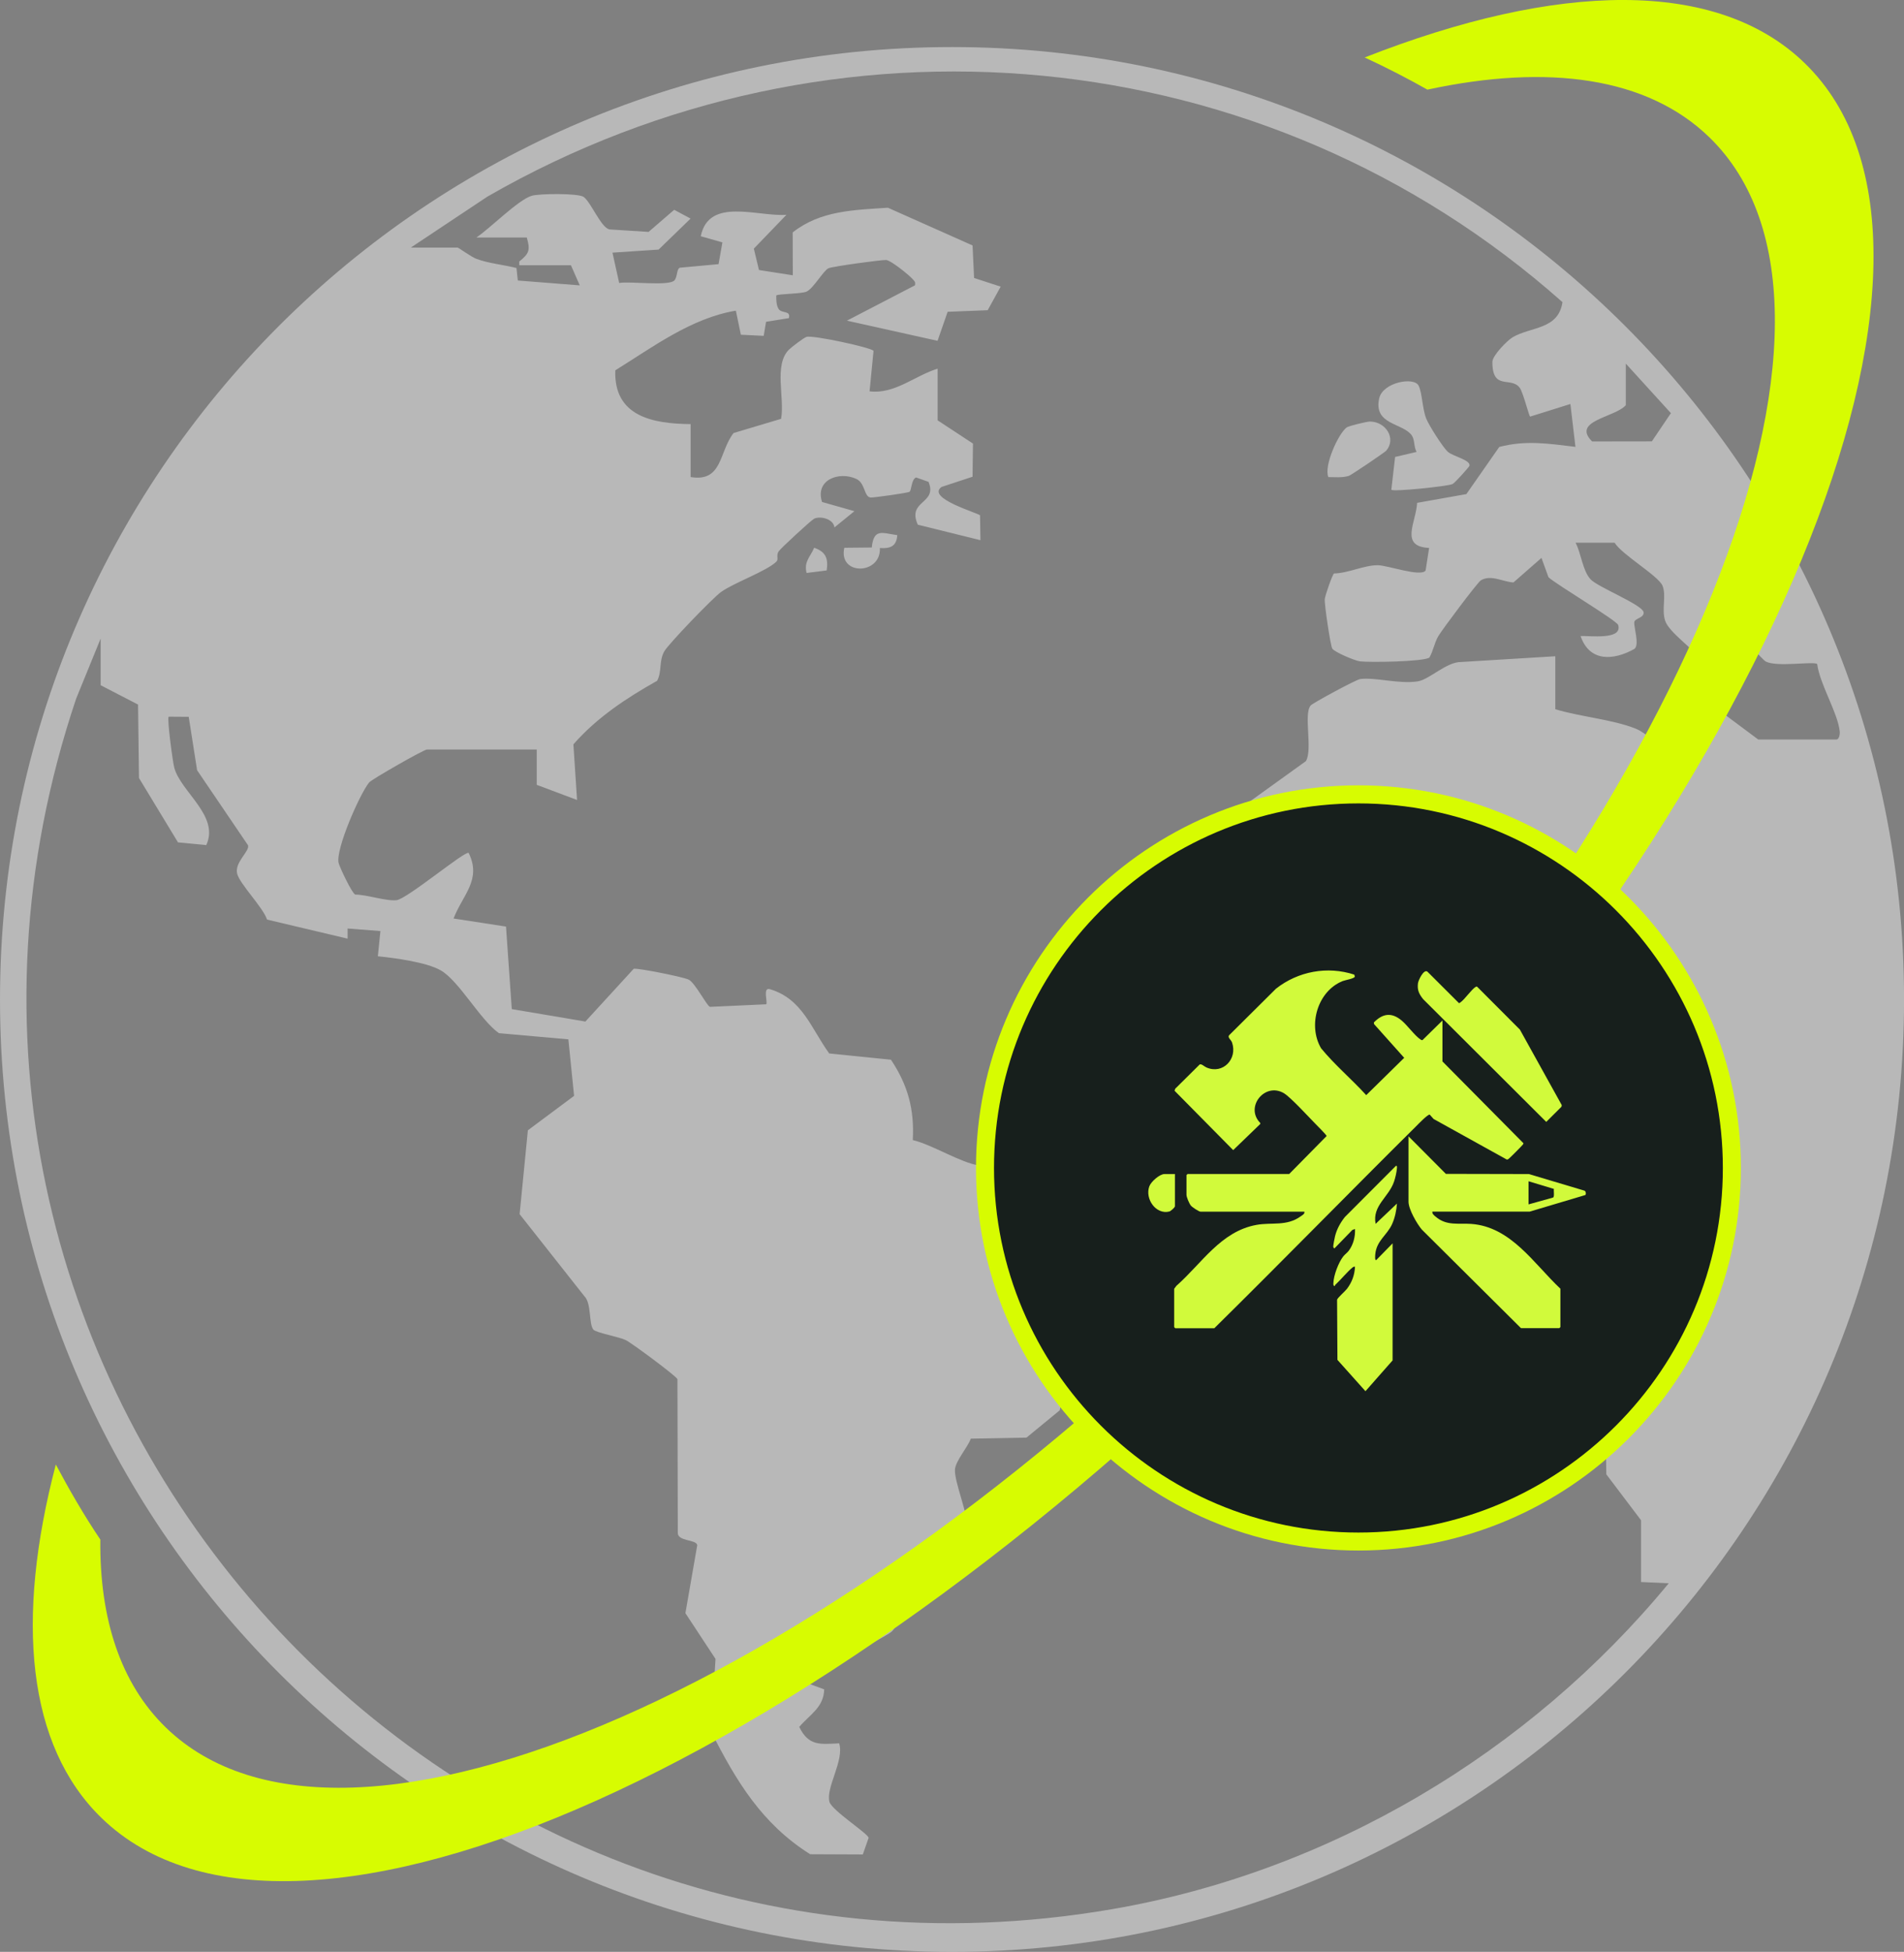
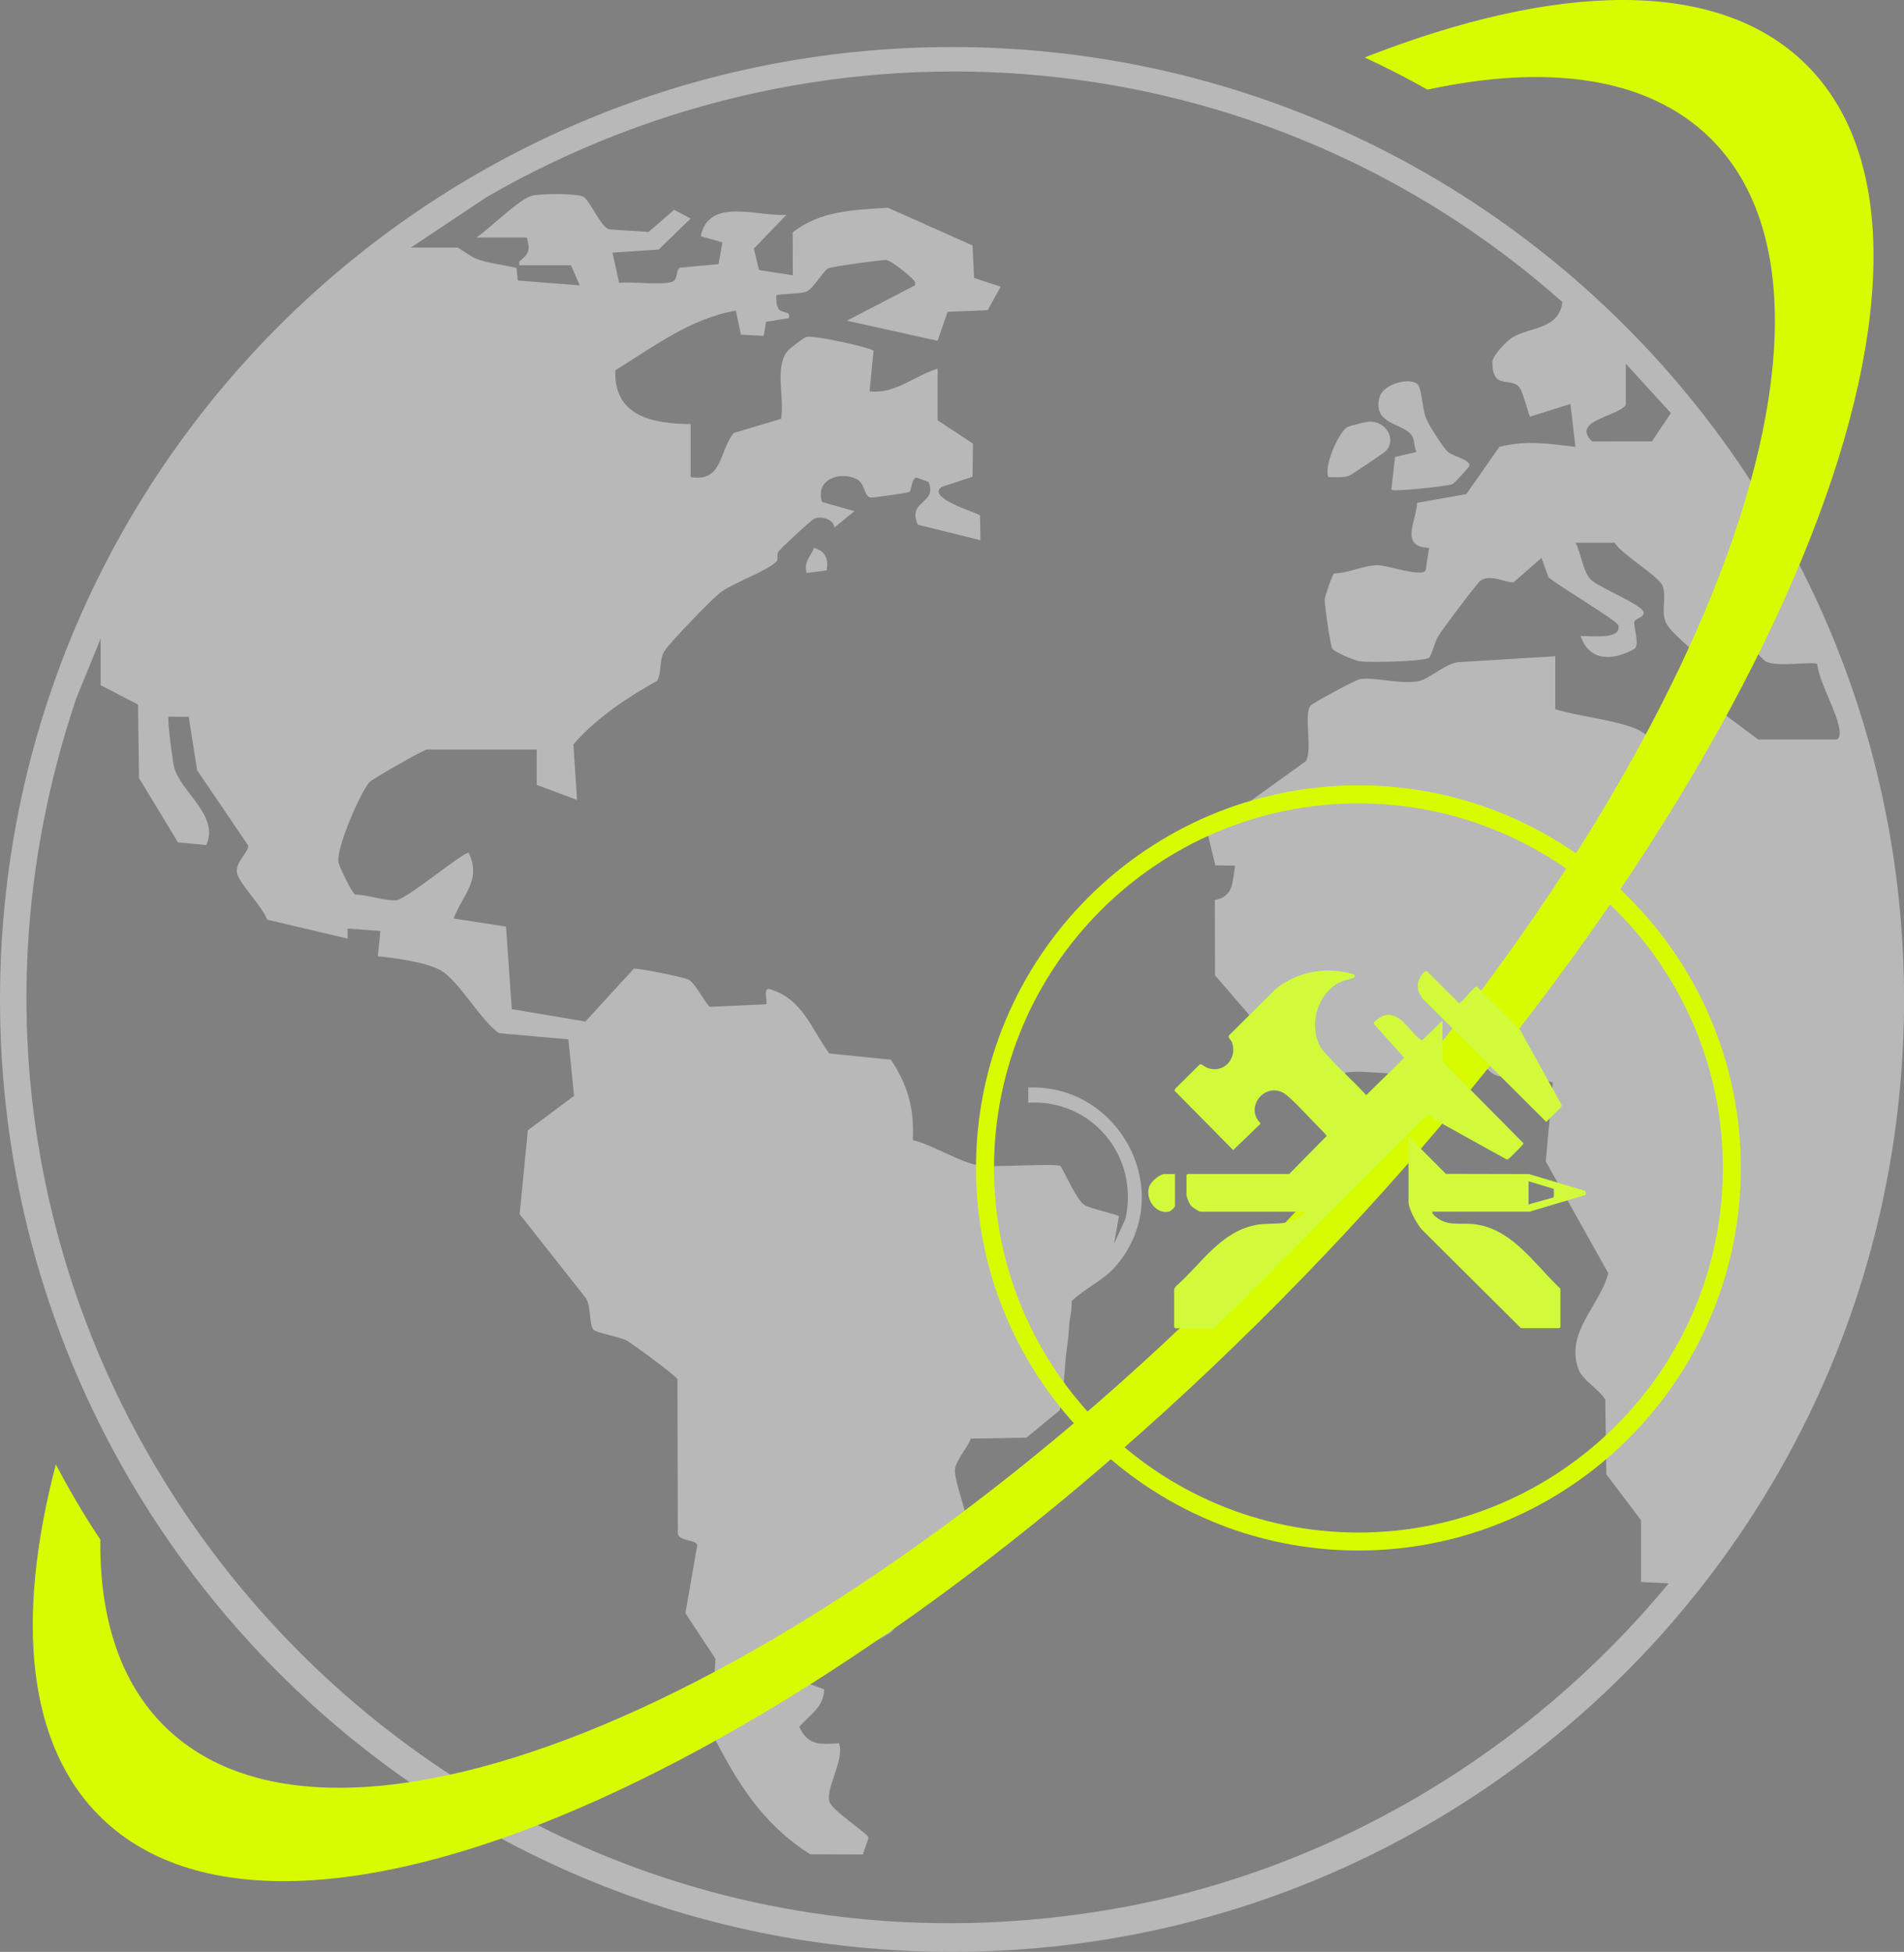
<svg xmlns="http://www.w3.org/2000/svg" id="Layer_2" data-name="Layer 2" width="422.63" height="433.08" viewBox="0 0 422.63 433.08">
  <rect x="0" y="0" width="422.63" height="433.08" fill="#808080" stroke="none" />
  <defs>
    <style>
      .cls-1 {
        fill: none;
      }

      .cls-2 {
        fill: #d7fc01;
      }

      .cls-3 {
        fill: #fff;
      }

      .cls-4 {
        opacity: .44;
      }

      .cls-5 {
        fill: #d1fa3b;
      }

      .cls-6 {
        fill: #171f1c;
      }
    </style>
  </defs>
  <g id="Layer_1-2" data-name="Layer 1">
    <g>
      <g class="cls-4">
        <g>
          <path class="cls-3" d="M313.36,96.59c.72,1.01.43,2.56,1.08,3.68l-4.77,1.12-.84,7.28c.48.48,12.34-.75,13.58-1.26.45-.18,3.71-3.8,3.77-4.07.29-1.27-3.6-2.07-4.76-3.06-1.14-.98-4.28-5.96-4.86-7.45-.84-2.13-.89-5.78-1.68-7.28-1.05-2-7.92-.72-8.73,2.8-1.36,5.94,5.23,5.47,7.2,8.23Z" />
          <path class="cls-3" d="M299.36,105.61c.5-.15,8.04-5.24,8.36-5.63,2.24-2.68-.08-6.41-3.62-6.45-.7,0-4.72.97-5.17,1.3-1.85,1.36-5.11,8.5-4.08,11.03,1.51-.01,3.02.18,4.5-.26Z" />
-           <path class="cls-3" d="M193.51,121.48l-6.1.06c-1.39,6.2,8.15,6.08,7.9.06,2.27.16,3.7-.36,3.86-2.86-3.35-.47-5.23-1.58-5.66,2.73Z" />
          <path class="cls-3" d="M180.72,121.54c-.86,2.06-2.31,3.02-1.69,5.59l4.47-.56c.38-2.67-.19-4.14-2.78-5.03Z" />
        </g>
        <g>
          <path class="cls-1" d="M368.99,129.95c-.93-2.2-9.01-6.86-10.62-9.53h-8.67c1.24,2.31,1.54,6.2,3.34,8.13,1.64,1.75,11.39,5.57,11.76,7.27.19,1.27-1.92,1.37-2.06,2.19-.16,1,1.22,5.05.03,5.97-4.59,2.56-9.95,2.99-11.96-2.85,1.9-.12,9.38.96,8.35-2.45-.3-.99-13.66-8.95-15.47-10.59l-1.56-4.3-6.22,5.45c-2.36-.15-5.04-1.83-7.25-.46-.73.45-8.63,10.98-9.44,12.39-.91,1.58-1.09,3.21-1.97,4.74-1.43.92-13.21,1.1-15.42.83-1.14-.14-5.66-2.06-6.13-2.82-.44-.7-1.76-9.77-1.68-10.93.05-.79,1.71-5.52,2.06-5.75,3.15-.05,6.62-1.83,9.68-1.83,2.19,0,9.6,2.69,10.65,1.18l.78-5.01c-6.59-.32-2.89-5.63-2.66-10.01l10.93-1.94,7.3-10.46c5.94-1.55,10.97-.73,16.91-.02l-1.12-9.51-8.94,2.8c-.27-.2-1.55-5.39-2.3-6.39-1.94-2.61-6.09.74-6.08-5.74,0-1.41,3.27-4.74,4.49-5.47,4.04-2.39,10.16-1.65,11.07-7.8C280.73,8.36,184.73-.44,108.14,43.65l-16.97,11.29h10.35c.24,0,2.97,2.04,4.21,2.51,2.73,1.02,6.04,1.3,8.88,2.03l.3,2.77,13.75,1.08-1.96-4.47h-11.47v-.83c2.26-1.79,2.47-2.56,1.68-5.32h-11.19c2.97-1.96,9.28-8.37,12.29-9.26,1.67-.5,10.37-.58,11.53.26,1.63,1.19,3.78,6.67,5.67,7.2l8.73.56,5.69-4.91,3.64,1.95-7.1,6.88-10.24.68,1.49,6.73c2.35-.44,10.97.75,12.24-.56.7-.73.47-2.51,1.22-2.83l8.6-.79.85-4.83-4.8-1.36c1.77-8.76,12.62-4.29,19.02-4.76l-7.24,7.51,1.14,4.74,7.51,1.17-.03-9.51c6.19-4.87,13.59-4.96,21.14-5.48l18.79,8.37.34,7.22,5.9,1.92-2.88,5.23-8.89.35-2.24,6.44-20.12-4.47,15.1-7.84c.18-.78-.11-.92-.54-1.41-.79-.9-4.87-4.19-5.86-4.21-1.29-.03-11.81,1.42-12.78,1.83-1.11.47-3.36,4.51-4.89,5.19-1.13.5-6.35.48-6.71.85-.02.92.01,2.2.51,2.98.7,1.09,2.75.26,2.29,2.05l-5.07.81-.52,3.12-5.07-.25-1.11-5.34c-9.94,1.66-18.4,8.05-26.76,13.24-.37,10.22,8.31,11.86,16.72,11.93v11.75c7.14,1.16,6.26-5.6,9.53-9.77l10.55-3.15c.84-4.68-1.66-11.93,1.73-15.34.55-.56,3.28-2.64,3.9-2.84,1.42-.45,14.38,2.37,14.89,3.09l-.88,8.99c5.58.68,10.04-3.48,15.11-5.03v11.47l7.84,5.15-.09,7.36-6.87,2.26c-3.54,2.5,8.22,5.8,8.53,6.31l.09,5.51-13.91-3.44c-2.44-5.47,4.44-4.54,2.39-9.5l-2.76-.98c-1.09.43-.99,2.87-1.47,3.19-.36.24-7.89,1.3-8.59,1.26-1.55-.09-1.19-3.19-3.2-4.12-3.8-1.77-9.21.14-7.62,5.11l7.19,2.04-4.44,3.61c-.18-1.85-3.04-2.61-4.5-1.94-.59.27-7.49,6.6-7.91,7.29-.56.9.07,1.7-.47,2.23-2.11,2.1-9.39,4.67-12.31,6.76-1.78,1.28-11.67,11.52-12.58,13.16-1.23,2.21-.47,4.42-1.59,6.53-6.83,3.83-13.39,8.18-18.58,14.1l.81,12.34-8.95-3.36v-7.84h-24.34c-.74,0-12.3,6.63-12.85,7.3-2.09,2.54-7.52,14.93-6.78,17.89.25.98,2.9,6.64,3.68,7,2.56,0,6.88,1.5,9.18,1.24,2.34-.27,15.25-11.07,16-10.48,2.95,5.98-1.37,9.35-3.35,14.55l11.64,1.79,1.28,18.31,16.34,2.76,10.74-11.72c1.28-.12,11.02,1.84,12.19,2.42,1.43.71,4.04,5.86,4.72,6.04l12.48-.57c.4-.4-.85-3.84.82-3.35,7.24,2.15,9.14,8.7,13.17,14.26l13.71,1.39c3.75,5.65,5.22,10.95,4.84,17.83,4.45,1.07,10.51,5,14.77,5.65,3.05.47,16.94-.58,18.06.13,1.13,1.94,3.56,7.39,5.16,8.55,1.19.86,7.47,2.17,7.77,2.59l-1.09,6.12,2.54-5.57c3.07-13.86-7.41-26.58-21.58-25.77v-3.36c20.5-.79,33.12,23.46,19.57,39.45-2.96,3.49-6.75,4.89-9.96,7.95.16,1.85-.46,3.79-.55,5.49-.14,2.84-.36,3.75-.64,6.18-.48,4.18-.45,8.44-1.44,12.55l-7.38,6.06-12.36.23c-.69,1.94-3.4,4.96-3.52,6.87-.17,2.74,3.21,10.67,2.56,12.57-3.64,5.47-8.57,10.38-12.26,15.75-1.42,2.06-2.74,5.81-4.23,7.52-.8.91-10.17,5.64-11.77,6.14-2.79.88-6.04.86-8.92,1.43l.21,3.36,5.39,1.99c-.09,4.02-3.23,5.6-5.54,8.33,2.08,4.25,4.58,3.87,8.86,3.64,1.2,3.79-3.07,9.92-2.14,13.03.56,1.88,8.58,7.01,8.68,7.94l-1.29,3.69-11.68-.05c-10.72-6.74-16.44-16.24-22.01-27.26l.99-16.08-6.68-10.15,2.63-15.1c-.24-1.3-4.4-.78-4.32-2.76l-.08-34.06c-.23-.68-10.19-8.05-11.47-8.67-1.5-.73-6.67-1.65-7.19-2.32-1.08-1.4-.36-5.82-2.04-7.47l-14.33-18.15,1.83-18.61,10.26-7.64-1.27-12.54-15.42-1.37c-4.17-2.96-8.87-11.63-12.92-13.94-3.19-1.82-10.21-2.74-13.95-3.12l.57-5.6-7.28-.56v2.25s-17.88-4.23-17.88-4.23c-.95-2.79-6.07-7.88-6.64-10.19-.63-2.51,2.8-4.98,2.42-6.29l-11.31-16.66-1.86-11.85-4.45-.03c-.4.41.92,10.19,1.25,11.35,1.54,5.46,10.06,10.64,7.1,17.14l-6.28-.6-8.66-14.28-.21-16.3-8.3-4.29v-10.35l-5.43,13.31c-49.74,147.68,75.82,295.13,229.92,268.59,48.31-8.32,92.52-34.69,123.56-72.31l-6.15-.28v-13.71l-7.71-10.19-.23-16.56c-1.45-2.44-5.1-4.28-6-6.87-2.85-8.16,4.78-13.94,6.67-21.19l-13.87-24.78,1.56-17.51c-.52-.57-10.28-.9-12.22-1.49-2.44-.75-3.58-3.67-5.14-4.38-1.07-.49-7.86-.53-9.1-.17-1.5.43-3.56,3.48-5.17,3.79-3.89.75-9.87-.53-14-.04-1.29.15-.74,1.47-2.2,1.74-1.97.37-5.06-.17-7.18-.13l-19.97-23.12-.05-16.72c4.27-.76,3.85-4.07,4.51-7.61l-4.4-.08-1.78-7.37,21.89-15.75c1.55-2.59-.58-10.52,1.07-12.36.51-.57,10.06-5.73,10.97-5.85,3.36-.45,8.69,1.17,12.79.51,2.64-.43,6.39-4.37,9.69-4.3l20.84-1.27v11.75c5.38,1.67,12.71,2.26,17.8,4.3,2.78,1.12,3.16,3.05,7.06,2.42l.32-6.16,10.23-1.02,9.63,7.18h17.35c.6,0,.82-1.14.74-1.82-.49-4.27-4.4-10.37-5-14.92-.78-.67-9.08.78-11.45-.59-.76-.44-4.96-5.27-5.17-6.02-.36-1.29-.39-8.24-.68-8.56-.95-.07-5.33,2.12-5.64,2.61-1.44,2.27-1.52,8.67-3.03,11.38-1.71-2.31-6.96-5.89-7.81-8.42-.85-2.5.32-5.62-.6-7.8Z" />
          <path class="cls-1" d="M353.4,97.96l13.26-.02,4.23-6.26-10.01-10.99v9.23c-2.48,2.76-12.1,3.42-7.48,8.04Z" />
          <path class="cls-3" d="M211.32,10.44C94.61,10.44,0,105.05,0,221.76s94.61,211.32,211.32,211.32,211.32-94.61,211.32-211.32S328.02,10.44,211.32,10.44ZM377.39,146.16c1.51-2.71,1.59-9.1,3.03-11.38.31-.49,4.68-2.68,5.64-2.61.29.31.32,7.27.68,8.56.21.76,4.41,5.59,5.17,6.02,2.37,1.36,10.67-.09,11.45.59.6,4.55,4.51,10.65,5,14.92.08.68-.14,1.82-.74,1.82h-17.35l-9.63-7.18-10.23,1.02-.32,6.16c-3.9.63-4.28-1.3-7.06-2.42-5.08-2.04-12.42-2.64-17.8-4.3v-11.75l-20.84,1.27c-3.3-.07-7.05,3.88-9.69,4.3-4.11.66-9.43-.96-12.79-.51-.91.12-10.46,5.29-10.97,5.85-1.65,1.84.48,9.77-1.07,12.36l-21.89,15.75,1.78,7.37,4.4.08c-.66,3.54-.24,6.86-4.51,7.61l.05,16.72,19.97,23.12c2.12-.04,5.2.5,7.18.13,1.46-.27.91-1.59,2.2-1.74,4.13-.49,10.11.79,14,.04,1.6-.31,3.67-3.36,5.17-3.79,1.24-.36,8.03-.31,9.1.17,1.56.71,2.69,3.63,5.14,4.38,1.94.59,11.71.92,12.22,1.49l-1.56,17.51,13.87,24.78c-1.89,7.25-9.52,13.03-6.67,21.19.9,2.59,4.55,4.43,6,6.87l.23,16.56,7.71,10.19v13.71l6.15.28c-31.04,37.62-75.24,63.99-123.56,72.31C92.74,450.14-32.82,302.68,16.91,155l5.43-13.31v10.35l8.3,4.29.21,16.3,8.66,14.28,6.28.6c2.97-6.5-5.56-11.68-7.1-17.14-.33-1.16-1.65-10.95-1.25-11.35l4.45.03,1.86,11.85,11.31,16.66c.39,1.32-3.04,3.78-2.42,6.29.58,2.31,5.69,7.4,6.64,10.19l17.88,4.23v-2.25s7.28.56,7.28.56l-.57,5.6c3.75.38,10.76,1.3,13.95,3.12,4.06,2.31,8.75,10.98,12.92,13.94l15.42,1.37,1.27,12.54-10.26,7.64-1.83,18.61,14.33,18.15c1.69,1.65.96,6.07,2.04,7.47.52.67,5.69,1.59,7.19,2.32,1.28.62,11.24,7.99,11.47,8.67l.08,34.06c-.08,1.98,4.08,1.45,4.32,2.76l-2.63,15.1,6.68,10.15-.99,16.08c5.57,11.02,11.29,20.52,22.01,27.26l11.68.05,1.29-3.69c-.1-.93-8.11-6.06-8.68-7.94-.93-3.11,3.34-9.24,2.14-13.03-4.28.22-6.78.61-8.86-3.64,2.31-2.72,5.44-4.31,5.54-8.33l-5.39-1.99-.21-3.36c2.88-.57,6.13-.55,8.92-1.43,1.59-.5,10.97-5.23,11.77-6.14,1.5-1.71,2.81-5.45,4.23-7.52,3.69-5.36,8.62-10.28,12.26-15.75.65-1.9-2.73-9.83-2.56-12.57.12-1.92,2.83-4.94,3.52-6.87l12.36-.23,7.38-6.06c.99-4.12.96-8.37,1.44-12.55.28-2.44.5-3.34.64-6.18.09-1.7.71-3.64.55-5.49,3.21-3.06,7-4.46,9.96-7.95,13.54-15.99.92-40.24-19.57-39.45v3.36c14.16-.8,24.65,11.91,21.57,25.77l-2.54,5.57,1.09-6.12c-.3-.42-6.59-1.73-7.77-2.59-1.6-1.16-4.04-6.61-5.16-8.55-1.12-.71-15.01.34-18.06-.13-4.26-.65-10.32-4.58-14.77-5.65.37-6.88-1.09-12.17-4.84-17.83l-13.71-1.39c-4.03-5.56-5.93-12.11-13.17-14.26-1.67-.49-.42,2.94-.82,3.35l-12.48.57c-.68-.18-3.29-5.33-4.72-6.04-1.17-.58-10.91-2.54-12.19-2.42l-10.74,11.72-16.34-2.76-1.28-18.31-11.64-1.79c1.98-5.2,6.29-8.57,3.35-14.55-.75-.59-13.66,10.21-16,10.48-2.3.27-6.61-1.24-9.18-1.24-.78-.37-3.43-6.02-3.68-7-.74-2.96,4.69-15.35,6.78-17.89.54-.66,12.11-7.3,12.85-7.3h24.34v7.84l8.95,3.36-.81-12.34c5.18-5.92,11.75-10.27,18.58-14.1,1.12-2.11.36-4.33,1.59-6.53.91-1.64,10.8-11.89,12.58-13.16,2.91-2.09,10.2-4.66,12.31-6.76.54-.54-.09-1.33.47-2.23.42-.68,7.31-7.01,7.91-7.29,1.46-.67,4.31.09,4.5,1.94l4.44-3.61-7.19-2.04c-1.59-4.96,3.82-6.87,7.62-5.11,2.02.94,1.66,4.03,3.2,4.12.69.04,8.23-1.02,8.59-1.26.48-.32.38-2.76,1.47-3.19l2.76.98c2.04,4.96-4.83,4.03-2.39,9.5l13.91,3.44-.09-5.51c-.31-.5-12.07-3.81-8.53-6.31l6.87-2.26.09-7.36-7.84-5.15v-11.47c-5.07,1.55-9.52,5.71-15.11,5.03l.88-8.99c-.52-.72-13.47-3.54-14.89-3.09-.61.2-3.34,2.28-3.9,2.84-3.39,3.41-.89,10.67-1.73,15.34l-10.55,3.15c-3.27,4.18-2.4,10.94-9.53,9.77v-11.75c-8.4-.07-17.09-1.71-16.72-11.93,8.36-5.18,16.82-11.57,26.76-13.24l1.11,5.34,5.07.25.52-3.12,5.07-.81c.47-1.78-1.59-.96-2.29-2.05-.5-.78-.53-2.06-.51-2.98.36-.37,5.58-.35,6.71-.85,1.53-.68,3.78-4.72,4.89-5.19.97-.41,11.49-1.86,12.78-1.83.99.02,5.07,3.31,5.86,4.21.43.49.72.62.54,1.41l-15.1,7.84,20.12,4.47,2.24-6.44,8.89-.35,2.88-5.23-5.9-1.92-.34-7.22-18.79-8.37c-7.55.52-14.96.6-21.14,5.48l.03,9.51-7.51-1.17-1.14-4.74,7.24-7.51c-6.4.47-17.25-4-19.02,4.76l4.8,1.36-.85,4.83-8.6.79c-.74.31-.51,2.1-1.22,2.83-1.27,1.31-9.88.13-12.24.56l-1.49-6.73,10.24-.68,7.1-6.88-3.64-1.95-5.69,4.91-8.73-.56c-1.89-.53-4.04-6.01-5.67-7.2-1.16-.85-9.86-.76-11.53-.26-3.01.89-9.31,7.29-12.29,9.26h11.19c.79,2.76.58,3.53-1.67,5.32v.83s11.47,0,11.47,0l1.96,4.47-13.75-1.08-.3-2.77c-2.83-.73-6.15-1.01-8.88-2.03-1.24-.47-3.96-2.51-4.21-2.51h-10.35l16.97-11.29C184.73-.44,280.73,8.36,346.82,67.04c-.91,6.15-7.03,5.41-11.07,7.8-1.22.73-4.49,4.06-4.49,5.47,0,6.48,4.14,3.13,6.08,5.74.74,1,2.02,6.18,2.3,6.39l8.94-2.8,1.12,9.51c-5.94-.71-10.98-1.53-16.91.02l-7.3,10.46-10.93,1.94c-.24,4.38-3.94,9.69,2.66,10.01l-.78,5.01c-1.05,1.51-8.46-1.18-10.65-1.18-3.06,0-6.53,1.78-9.68,1.83-.35.22-2.01,4.96-2.06,5.75-.07,1.15,1.25,10.22,1.68,10.93.47.76,4.99,2.68,6.13,2.82,2.21.27,14,.09,15.42-.83.88-1.54,1.07-3.17,1.97-4.74.81-1.4,8.71-11.94,9.44-12.39,2.22-1.36,4.89.31,7.25.46l6.22-5.45,1.56,4.3c1.8,1.64,15.17,9.6,15.47,10.59,1.03,3.41-6.45,2.33-8.35,2.45,2.02,5.85,7.37,5.41,11.96,2.85,1.18-.92-.2-4.97-.03-5.97.13-.82,2.24-.92,2.06-2.19-.38-1.7-10.12-5.52-11.76-7.27-1.8-1.93-2.1-5.82-3.34-8.13h8.67c1.61,2.66,9.69,7.32,10.62,9.53.92,2.18-.25,5.3.6,7.8.85,2.53,6.1,6.11,7.81,8.42ZM360.88,80.68l10.01,10.99-4.23,6.26-13.26.02c-4.62-4.62,5-5.28,7.48-8.04v-9.23Z" />
        </g>
      </g>
      <path class="cls-2" d="M400.61,14.03c-19.5-18.94-54.97-18.05-97.69-1.28,5.06,2.34,9.74,4.78,13.92,7.14,26.83-5.78,48.85-2.76,62.59,10.58,39.73,38.59-4.76,148.85-99.37,246.28s-203.53,145.13-243.26,106.54c-10.05-9.76-14.71-24.12-14.53-41.69-3.6-5.34-6.93-11.11-9.88-16.65-9.02,34.43-6.39,62.36,10.13,78.41,42.7,41.47,161.96-12.07,266.37-119.58C393.29,176.28,443.31,55.5,400.61,14.03Z" />
      <g>
-         <circle class="cls-6" cx="301.53" cy="259.15" r="82.89" />
        <path class="cls-2" d="M301.53,344.03c-46.81,0-84.89-38.08-84.89-84.89s38.08-84.89,84.89-84.89,84.89,38.08,84.89,84.89-38.08,84.89-84.89,84.89ZM301.53,178.26c-44.6,0-80.89,36.29-80.89,80.89s36.29,80.89,80.89,80.89,80.89-36.29,80.89-80.89-36.29-80.89-80.89-80.89Z" />
      </g>
      <g>
        <path class="cls-5" d="M286.16,260.49l8.31-8.43c.02-.19-2.25-2.47-2.6-2.82-1.45-1.48-5.38-5.76-6.84-6.65-4.22-2.57-8.79,3.02-5.29,6.58v.22s-6.01,5.8-6.01,5.8l-13.01-13.17.13-.44,5.45-5.4c.41-.18.99.45,1.5.67,3.64,1.58,6.93-1.87,5.68-5.53-.22-.64-1.05-1.11-.66-1.61l10.41-10.34c4.9-3.86,11.42-5.07,17.38-3.12l.12.44c-.08.45-2.16.77-2.7.99-5.58,2.23-7.78,9.82-4.79,14.91,3.05,3.72,6.78,6.84,10.02,10.4l8.43-8.28-6.68-7.47-.06-.37c1.97-2.02,3.95-2.3,6.17-.44,1.28,1.07,2.93,3.38,4.16,4.19.15.1.27.2.47.16l4.43-4.35v9.08l17.98,18.15c0,.14-.09.22-.16.33-.15.23-2.94,3.02-3.13,3.14-.15.09-.25.2-.45.13l-16.2-8.98-.87-.97c-.45-.07-2.56,2.13-3.02,2.59-14.99,14.86-29.73,29.96-44.79,44.81h-8.67l-.24-.24v-8.51l.48-.65c5.63-4.95,9.85-12.09,17.78-13.53,3.38-.62,6.72.36,9.82-1.9.37-.27.93-.52.82-1.03h-23.04c-.36,0-1.88-1-2.17-1.37-.37-.47-.96-1.85-.96-2.41v-4.34l.24-.24h22.55Z" />
        <path class="cls-5" d="M312.65,252.13l8.29,8.33,18.42.04,12.36,3.69c.28.11.4.81.16.97l-12.35,3.68h-21.59c-.07.49.39.83.73,1.12,2.44,2.08,5,1.4,7.87,1.6,8.85.62,13.94,8.85,19.82,14.38v8.51l-.24.24h-8.51l-21.99-21.85c-1.1-1.29-2.97-4.52-2.97-6.19v-14.54ZM339.29,262.09v5.14l5.46-1.52c.33-.25.08-1.46.17-1.91l-5.63-1.7Z" />
-         <path class="cls-5" d="M309.11,301.85l-6.02,6.83-6.22-6.95-.08-13.34c.07-.4,1.79-1.89,2.21-2.44,1.1-1.47,1.68-3.05,1.77-4.9-.23-.03-.42.07-.59.21-1.18.98-2.45,2.56-3.63,3.67-.14.13-.29.23-.27.45-.36-.1-.32-.4-.31-.7.06-1.71,1.12-4.52,2.17-5.88.36-.47.91-.83,1.26-1.31,1.01-1.36,1.45-3.13,1.37-4.81l-.59.22-3.99,4.11c-.15-.12-.22-.2-.25-.4-.03-.26.31-1.96.4-2.33.39-1.56,1.18-2.99,2.18-4.25l11.31-11.33c.35-.14.25.37.24.56-.06.83-.36,2.1-.63,2.9-1.17,3.48-4.87,5.33-4.1,9.39l4.74-4.5c-.1,1.5-.44,3.11-1.05,4.49-1.13,2.56-3.51,3.71-3.77,6.83,0,.11-.15,1.41.24,1.2l3.61-3.69v25.94Z" />
        <path class="cls-5" d="M316.79,215.54l7.04,7.02c.13.03.2-.06.3-.12.98-.65,2.58-3.03,3.45-3.48.12-.06.2-.11.32,0l9.47,9.49,9.29,16.75-.06.36-3.38,3.37-27.34-27.25c-.89-1.13-1.32-1.99-1.14-3.49.08-.69,1.25-3.11,2.04-2.64Z" />
        <path class="cls-5" d="M260.8,260.49v7.15c0,.28-.94,1.09-1.24,1.17-2.96.76-5.46-2.79-4.45-5.58.38-1.04,2.29-2.73,3.37-2.73h2.33Z" />
      </g>
    </g>
  </g>
</svg>